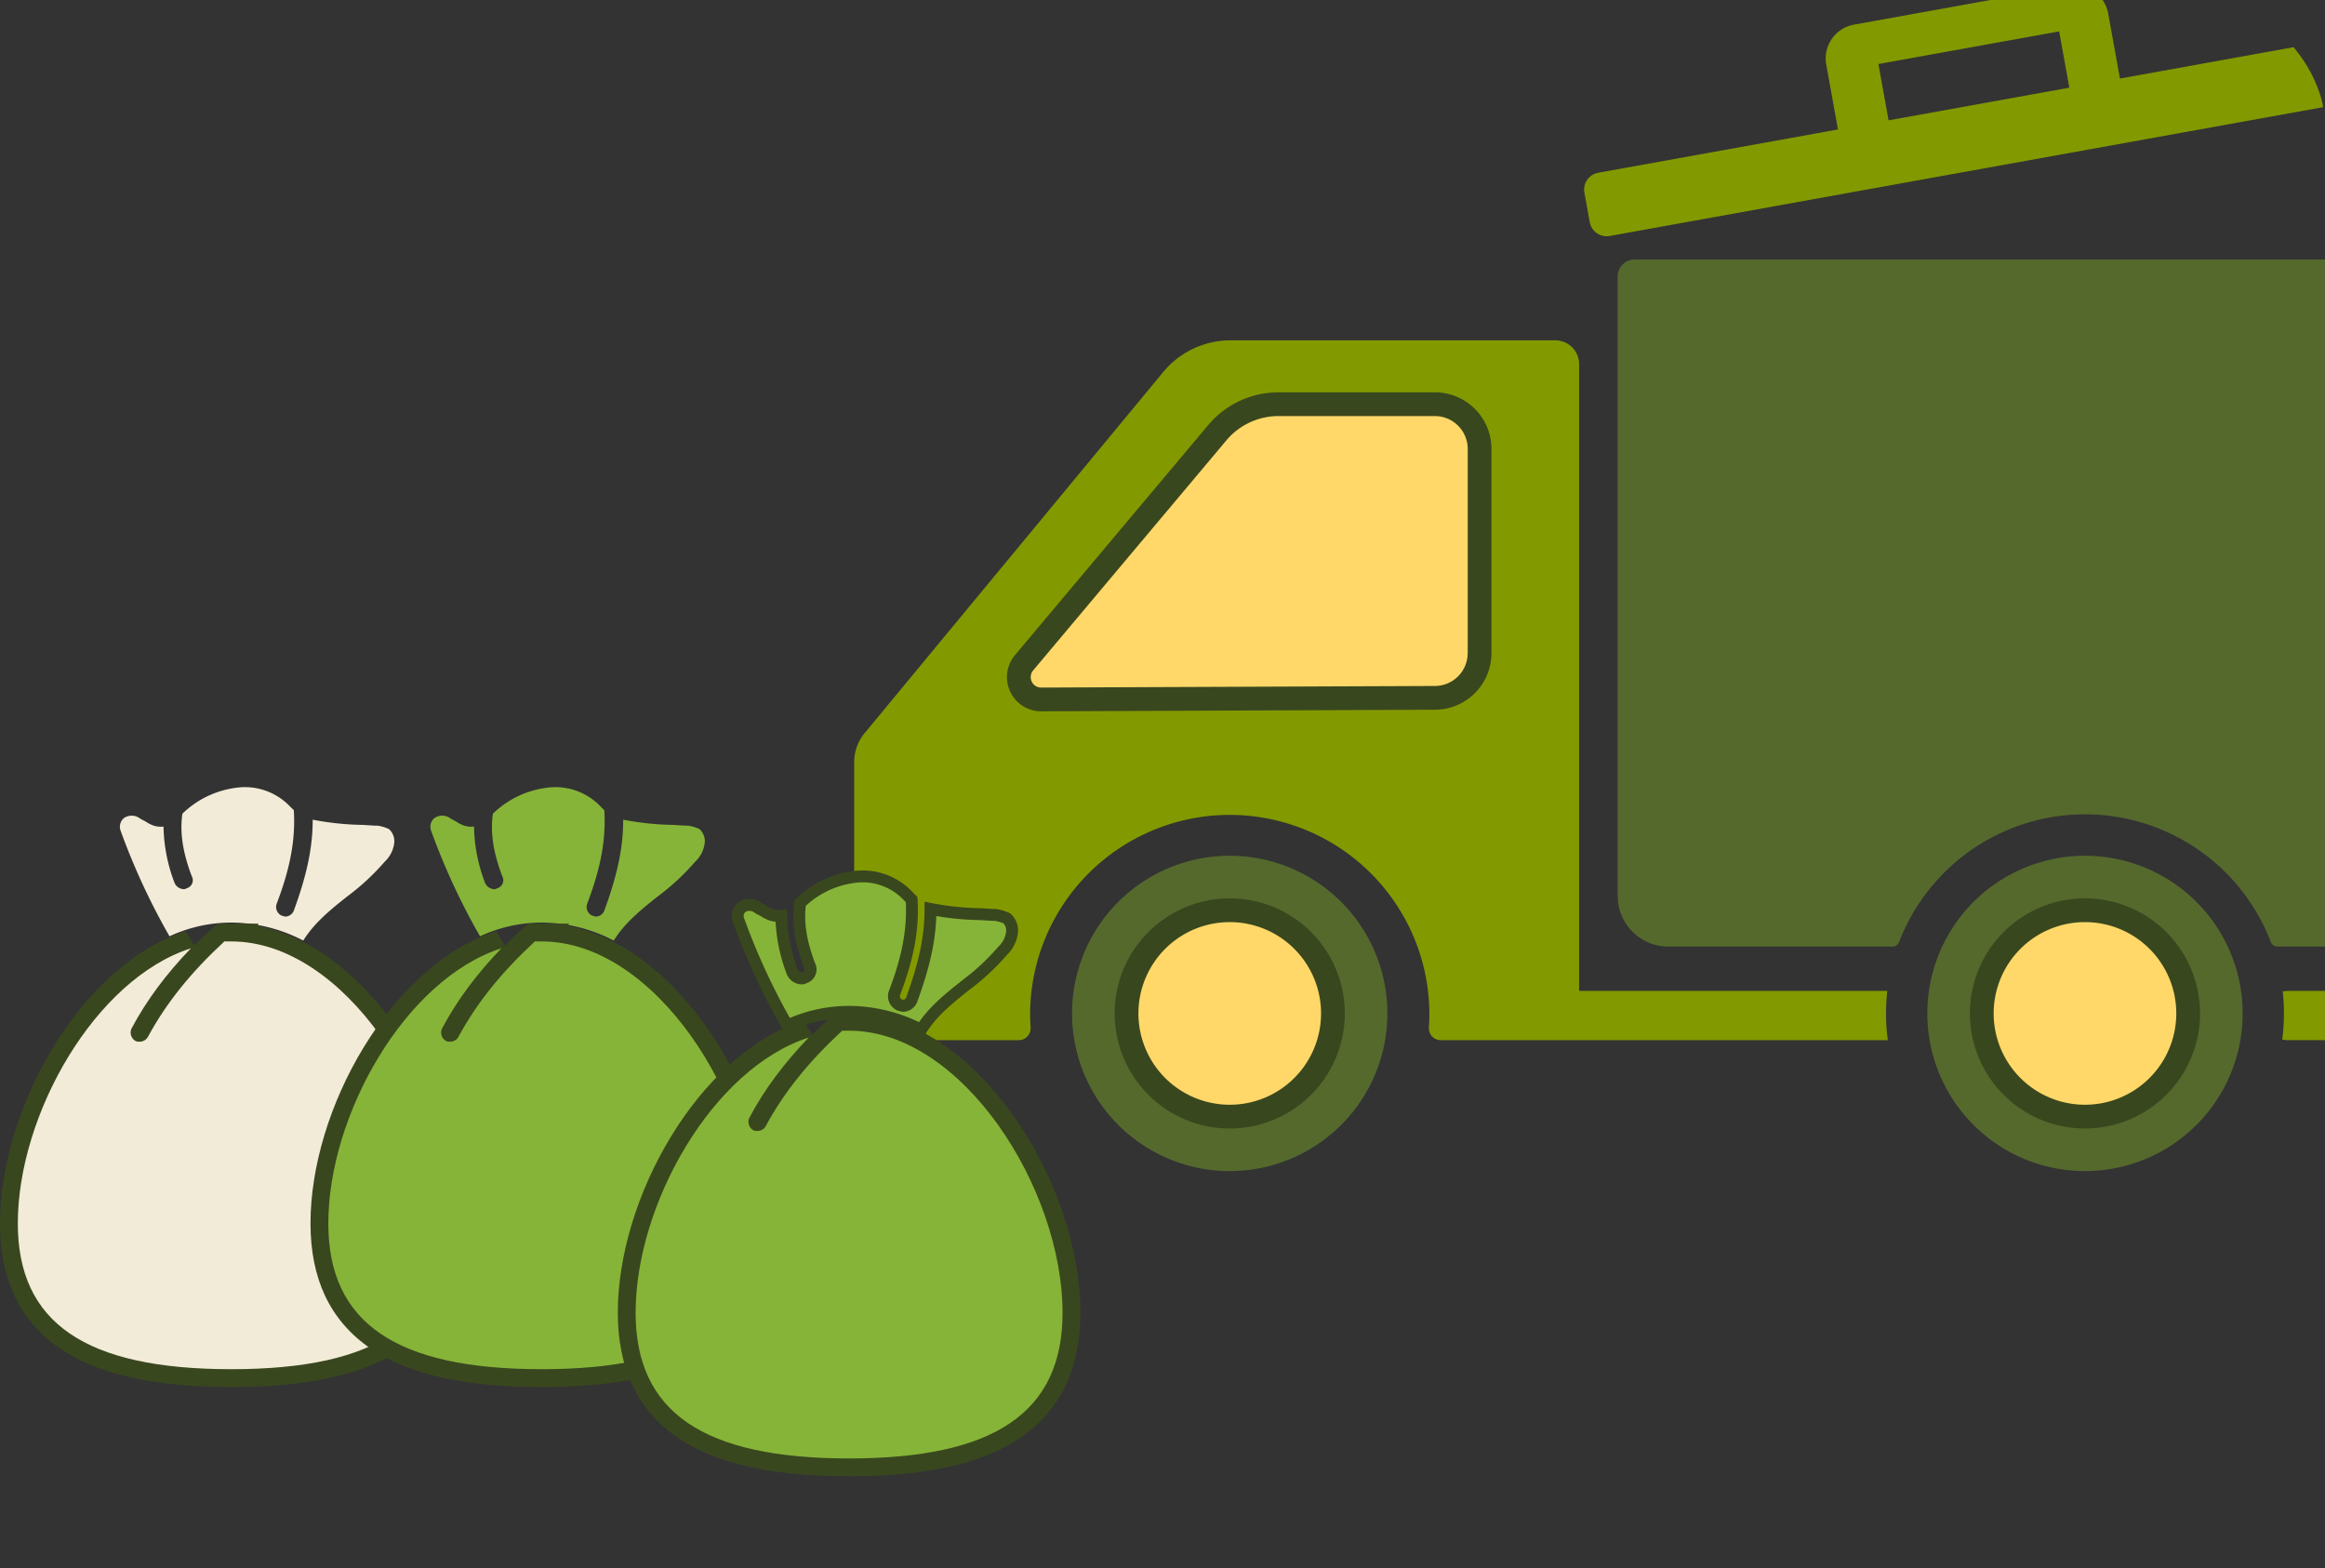
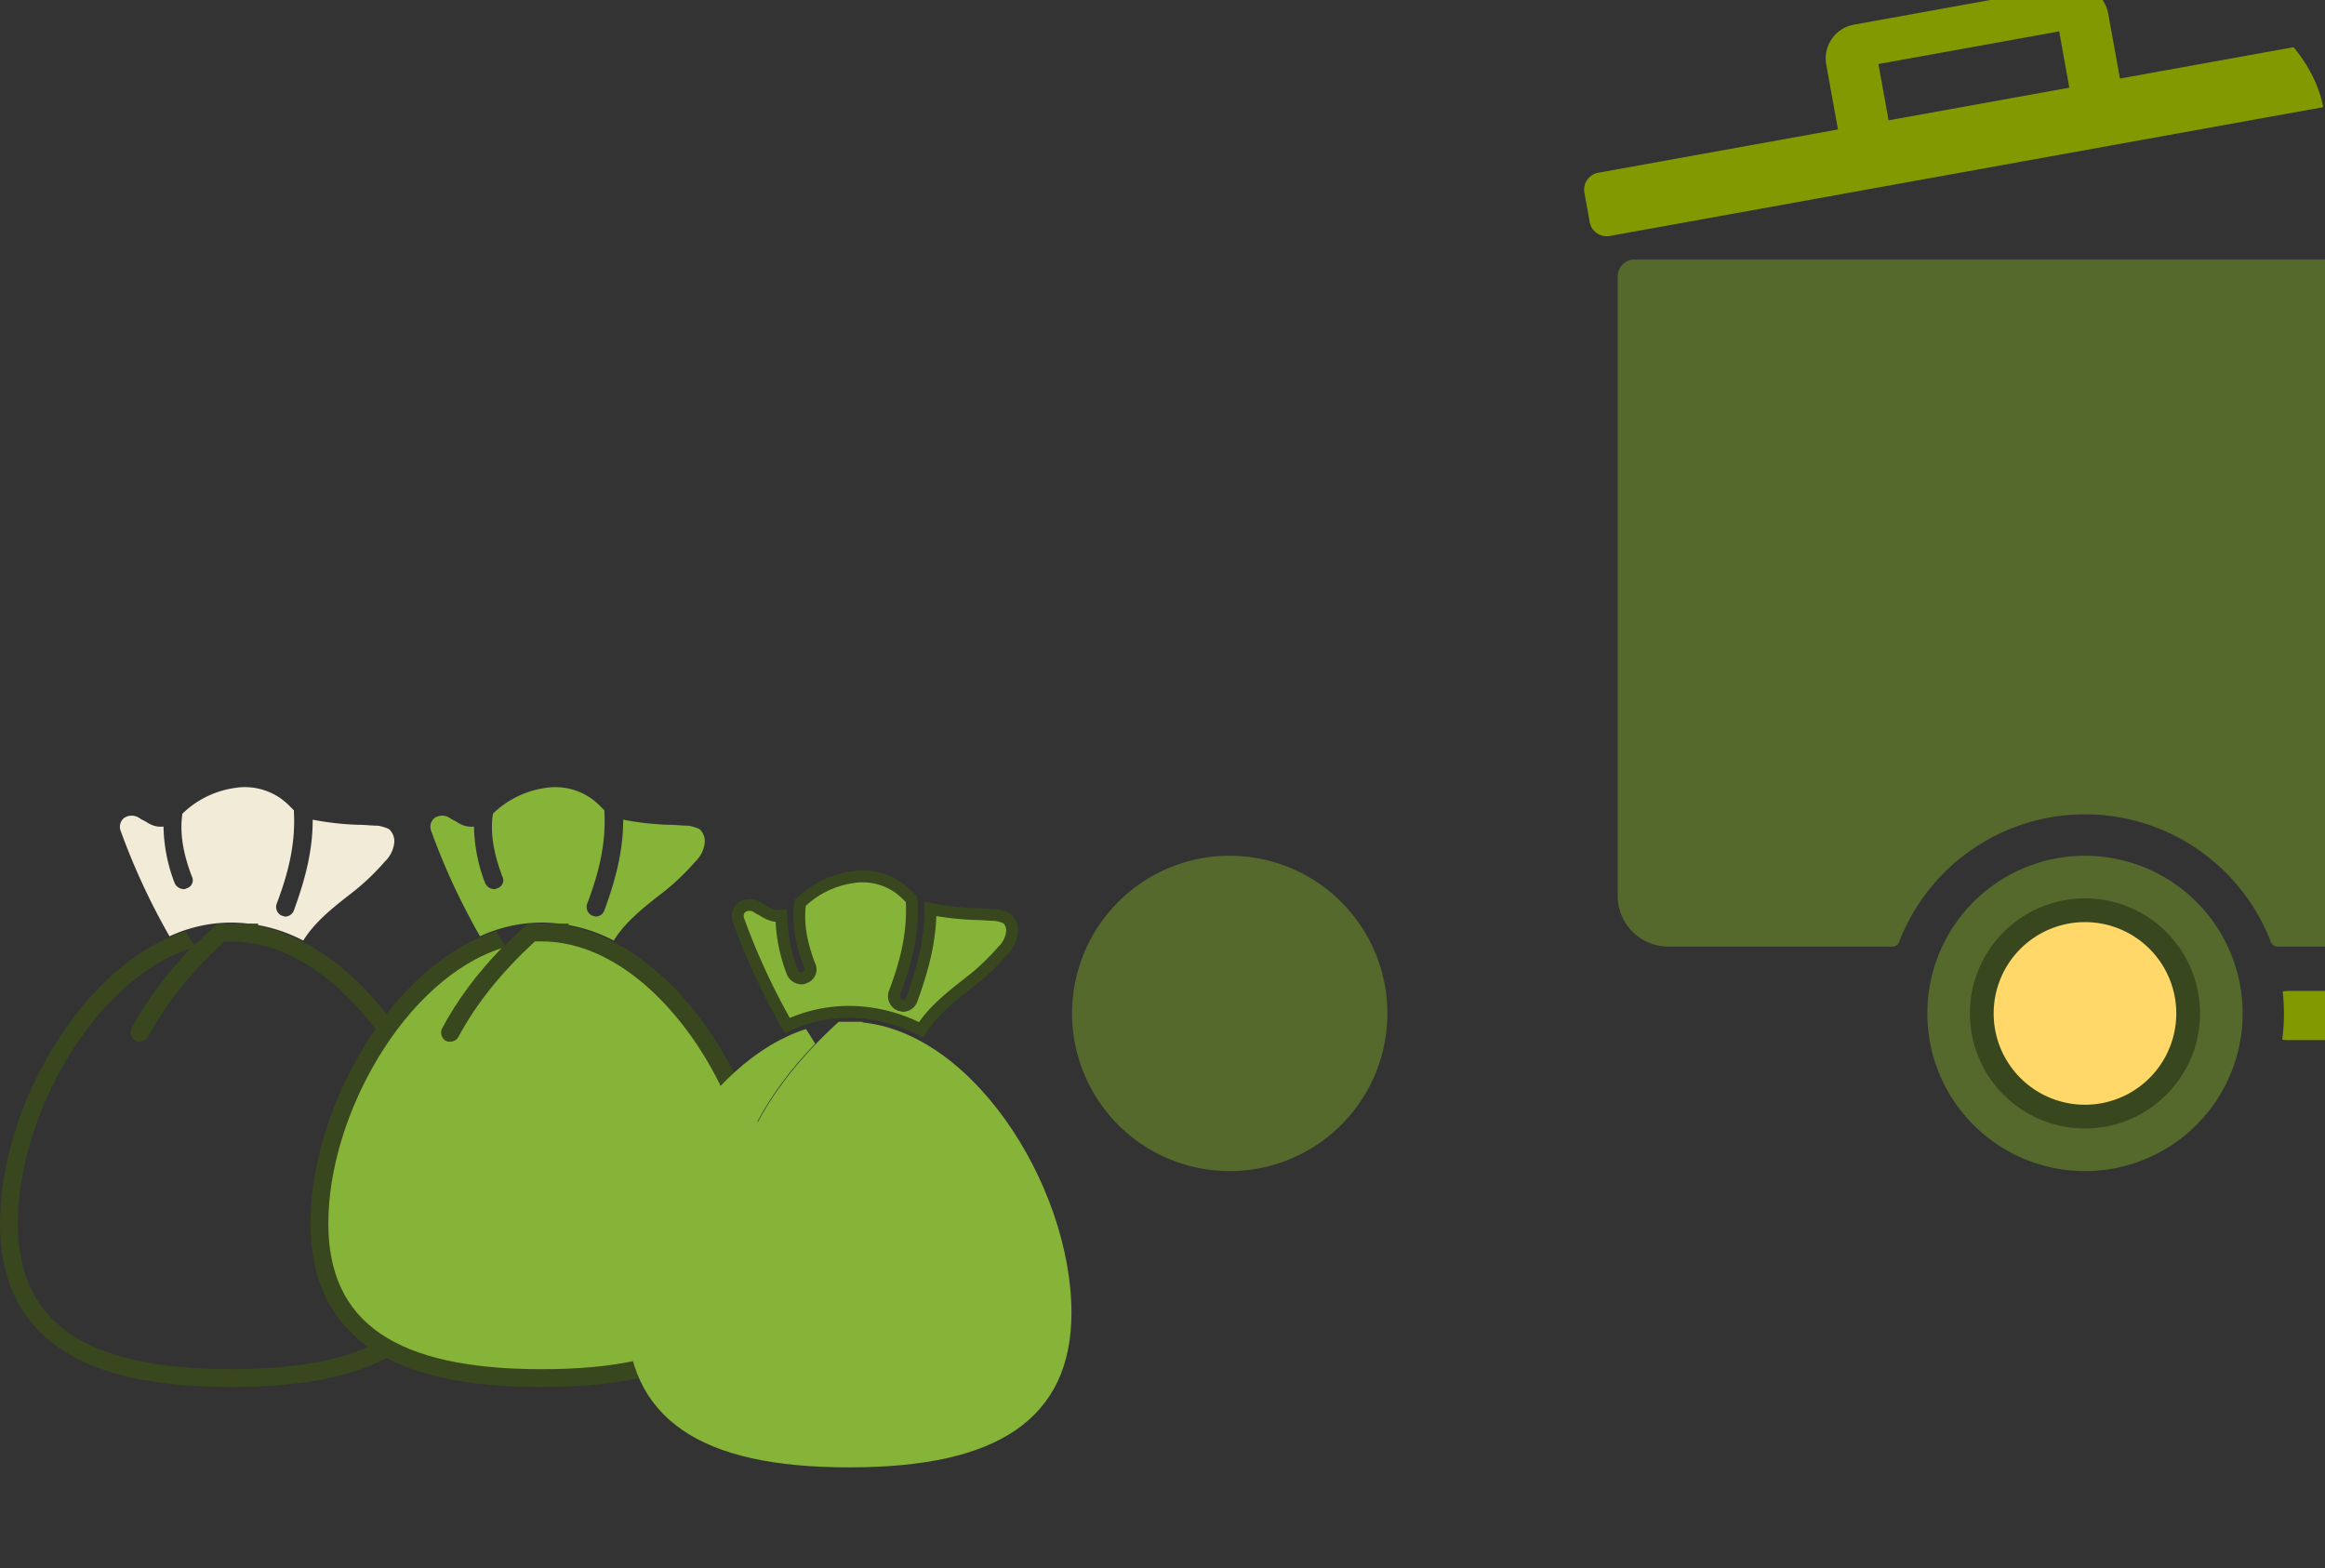
<svg xmlns="http://www.w3.org/2000/svg" width="391.41" height="264" viewBox="0 0 391.41 264">
  <rect x="0" y="0" width="391.41" height="264" fill="#333333" stroke="none" />
  <defs>
    <clipPath id="clip-path">
      <rect id="Rectangle_102" data-name="Rectangle 102" width="380" height="264" rx="21" transform="translate(565 4257)" fill="#39471e" />
    </clipPath>
  </defs>
  <g id="Group_238" data-name="Group 238" transform="translate(-568.59 -4418)">
    <g id="Mask_Group_10" data-name="Mask Group 10" transform="translate(15 161)" clip-path="url(#clip-path)">
      <g id="Group_146" data-name="Group 146" transform="translate(9908.709 8208.758)">
        <path id="Path_70" data-name="Path 70" d="M1273.3,2274.176a26.542,26.542,0,1,1-26.542,26.542,26.542,26.542,0,0,1,26.542-26.542" transform="translate(-10421.398 -6081.87)" fill="#55692d" fill-rule="evenodd" />
        <path id="Ellipse_10" data-name="Ellipse 10" d="M13.342-14.173A27.515,27.515,0,1,1-14.173,13.342,27.546,27.546,0,0,1,13.342-14.173Zm0,53.084A25.569,25.569,0,1,0-12.227,13.342,25.6,25.6,0,0,0,13.342,38.911Z" transform="translate(-9161.435 -3794.494)" fill="none" />
-         <path id="Path_71" data-name="Path 71" d="M1397.692,2407.734a17.372,17.372,0,1,1-17.373,17.373,17.372,17.372,0,0,1,17.373-17.373" transform="translate(-10545.786 -6206.258)" fill="#ffd869" stroke="#39471e" stroke-width="4" fill-rule="evenodd" />
        <path id="Path_72" data-name="Path 72" d="M3370.424,2274.176a26.542,26.542,0,1,1-26.542,26.542,26.542,26.542,0,0,1,26.542-26.542" transform="translate(-12374.54 -6081.87)" fill="#55692d" fill-rule="evenodd" />
        <path id="Ellipse_11" data-name="Ellipse 11" d="M27.515,0A27.515,27.515,0,1,1,0,27.515,27.546,27.546,0,0,1,27.515,0Zm0,53.084A25.569,25.569,0,1,0,1.946,27.515,25.6,25.6,0,0,0,27.515,53.084Z" transform="translate(-9043.028 -3781.152) rotate(-45)" fill="none" />
        <path id="Path_73" data-name="Path 73" d="M3494.81,2407.734a17.372,17.372,0,1,1-17.372,17.373,17.373,17.373,0,0,1,17.372-17.373" transform="translate(-12498.927 -6206.258)" fill="#ffd869" stroke="#39471e" stroke-width="4" fill-rule="evenodd" />
        <path id="Path_76" data-name="Path 76" d="M4215.146,2605.55h15.211a4.209,4.209,0,0,1,4.371,4v.29a4.211,4.211,0,0,1-4.371,4h-15.211a4.785,4.785,0,0,1-.977-.1,33.645,33.645,0,0,0,.082-8.1,4.762,4.762,0,0,1,.895-.085" transform="translate(-13185.078 -6390.494)" fill="#839900" fill-rule="evenodd" />
-         <path id="Path_77" data-name="Path 77" d="M834.494,1119.839V1014.318a4.007,4.007,0,0,0-4-4H776.04a14.734,14.734,0,0,0-11.71,5.513l-50.042,60.52a7.7,7.7,0,0,0-1.835,5.1v38.681a8.014,8.014,0,0,0,8,8h19.707a2,2,0,0,0,1.995-2.139q-.081-1.168-.082-2.359a33.607,33.607,0,0,1,67.213,0q0,1.19-.082,2.359a2,2,0,0,0,1.994,2.139h75.265a33.652,33.652,0,0,1-.087-8.289Z" transform="translate(-9923.771 -4904.783)" fill="#839900" fill-rule="evenodd" />
        <path id="Path_78" data-name="Path 78" d="M874.373,1115.9H798a2.973,2.973,0,0,1-2.965-3.18c.053-.761.08-1.531.08-2.291a32.634,32.634,0,1,0-65.267,0c0,.76.027,1.53.08,2.291a2.973,2.973,0,0,1-2.965,3.18H707.251a8.982,8.982,0,0,1-8.972-8.972v-38.68a8.639,8.639,0,0,1,2.058-5.717l50.042-60.52a15.7,15.7,0,0,1,12.461-5.866H817.3a4.978,4.978,0,0,1,4.972,4.972v104.548h52l-.122,1.082a32.668,32.668,0,0,0,.084,8.051Zm-111.9-40.051a34.619,34.619,0,0,1,34.58,34.58c0,.8-.028,1.621-.085,2.426a1.026,1.026,0,0,0,1.024,1.1h74.17a34.839,34.839,0,0,1-.18-3.525c0-.932.039-1.876.116-2.818h-51.78V1001.118a3.03,3.03,0,0,0-3.026-3.026H762.84a13.813,13.813,0,0,0-10.961,5.16l-50.043,60.52a6.766,6.766,0,0,0-1.611,4.477v38.68a7.033,7.033,0,0,0,7.026,7.026h19.707a1.026,1.026,0,0,0,1.024-1.1c-.056-.805-.085-1.621-.085-2.426A34.619,34.619,0,0,1,762.477,1075.851Z" transform="translate(-9910.57 -4891.583)" fill="none" />
-         <path id="Path_79" data-name="Path 79" d="M1193.644,1208.85v-34.4a7.534,7.534,0,0,0-7.519-7.52H1160a13.483,13.483,0,0,0-10.652,4.964l-32.393,38.563a3.76,3.76,0,0,0,2.894,6.178l66.3-.269a7.532,7.532,0,0,0,7.489-7.52" transform="translate(-10299.674 -5050.644)" fill="#ffd869" stroke="#39471e" stroke-width="4" fill-rule="evenodd" />
        <path id="Path_80" data-name="Path 80" d="M2584.016,157.151l-1.711-9.476-30.43,5.495,1.711,9.476Zm-38.951,7.033-1.975-10.938a5.783,5.783,0,0,1,4.655-6.706l36.11-6.52a5.783,5.783,0,0,1,6.706,4.655l1.975,10.938,40.361-7.288a2.892,2.892,0,0,1,3.353,2.327l.9,4.966a2.9,2.9,0,0,1-2.327,3.353l-128.194,23.146a2.894,2.894,0,0,1-3.353-2.327l-.9-4.966a2.892,2.892,0,0,1,2.328-3.353Z" transform="translate(-11590.766 -4094.148)" fill="#839900" />
        <path id="Path_81" data-name="Path 81" d="M2571.673,125.754a6.741,6.741,0,0,1,6.638,5.547l1.8,9.981,39.4-7.115a3.858,3.858,0,0,1,4.483,3.112l.9,4.966a3.863,3.863,0,0,1-3.112,4.483l-128.194,23.146a3.859,3.859,0,0,1-4.483-3.112l-.9-4.966a3.865,3.865,0,0,1,3.112-4.484l39.4-7.115-1.8-9.981a6.756,6.756,0,0,1,5.44-7.836l36.111-6.52A6.758,6.758,0,0,1,2571.673,125.754Zm6.871,17.789-2.148-11.9a4.8,4.8,0,0,0-5.575-3.87l-36.111,6.52a4.81,4.81,0,0,0-3.87,5.576l2.148,11.9-41.318,7.46a1.919,1.919,0,0,0-1.543,2.223l.9,4.966a1.913,1.913,0,0,0,2.222,1.543l128.194-23.146a1.915,1.915,0,0,0,1.542-2.223l-.9-4.966a1.912,1.912,0,0,0-2.222-1.543Zm-8.662-10.2,2.057,11.391-32.346,5.84-2.057-11.391Zm-.2,9.822-1.365-7.561-28.515,5.149,1.365,7.561Z" transform="translate(-11577.558 -4080.948)" fill="none" />
        <path id="Path_82" data-name="Path 82" d="M2587.409,812.16h121.845a2.846,2.846,0,0,1,2.839,2.839v104.31a8.545,8.545,0,0,1-8.516,8.516h-7.916a1.185,1.185,0,0,1-1.125-.773,33.528,33.528,0,0,0-62.587,0,1.185,1.185,0,0,1-1.124.773h-37.739a8.541,8.541,0,0,1-8.516-8.516V815a2.844,2.844,0,0,1,2.839-2.839" transform="translate(-11667.358 -4720.228)" fill="#55692d" fill-rule="evenodd" />
        <path id="Path_83" data-name="Path 83" d="M2574.209,797.987h121.845a3.816,3.816,0,0,1,3.812,3.812v104.31a9.5,9.5,0,0,1-9.489,9.489h-7.916a2.163,2.163,0,0,1-2.033-1.4,32.555,32.555,0,0,0-60.771,0,2.163,2.163,0,0,1-2.032,1.4h-37.739a9.5,9.5,0,0,1-9.489-9.489V801.8A3.816,3.816,0,0,1,2574.209,797.987Zm116.167,115.665a7.551,7.551,0,0,0,7.543-7.543V801.8a1.867,1.867,0,0,0-1.865-1.866H2574.209a1.868,1.868,0,0,0-1.866,1.866v104.31a7.552,7.552,0,0,0,7.543,7.543h37.739a.214.214,0,0,0,.215-.149,34.5,34.5,0,0,1,64.4,0,.214.214,0,0,0,.216.149Z" transform="translate(-11654.159 -4707.028)" fill="none" />
      </g>
    </g>
    <g id="Group_237" data-name="Group 237" transform="translate(0 161)">
      <path id="Path_19" data-name="Path 19" d="M706.734,347.47a1.4,1.4,0,0,1-.865,2.02.865.865,0,0,1-.575.145,1.751,1.751,0,0,1-1.446-1.01,27.684,27.684,0,0,1-1.875-9.527,3.91,3.91,0,0,1-2.311-.435l-.29-.145a7.482,7.482,0,0,0-1.01-.575c-.29-.145-.435-.29-.72-.435a2.315,2.315,0,0,0-2.311.145,1.915,1.915,0,0,0-.575,2.166,113.262,113.262,0,0,0,8.227,17.754,24.694,24.694,0,0,1,10.392-2.311,26.446,26.446,0,0,1,12.122,3.031c1.875-3.031,4.761-5.341,7.507-7.507a39.48,39.48,0,0,0,6.206-5.771,5.16,5.16,0,0,0,1.585-3.031,2.727,2.727,0,0,0-.865-2.456,6.959,6.959,0,0,0-1.875-.575c-1.01,0-2.166-.145-3.176-.145a48.037,48.037,0,0,1-7.792-.865c0,4.761-1.01,9.382-3.176,15.3a1.574,1.574,0,0,1-1.446,1.01c-.145,0-.435-.145-.575-.145a1.609,1.609,0,0,1-.865-2.02c2.311-6.061,3.176-10.822,2.885-15.734l-.865-.865a10.491,10.491,0,0,0-9.092-2.885,15.834,15.834,0,0,0-8.8,4.331c-.441,3.031-.006,6.352,1.58,10.537Z" transform="translate(-105.855 4057.048)" fill="#f2ebd7" />
      <g id="Path_20" data-name="Path 20" transform="translate(21.224 3865.174)" fill="#f2ebd7">
-         <path d="M 586.303 623.825 C 573.61 623.825 564.447 621.781 558.288 617.576 C 555.128 615.418 552.735 612.643 551.174 609.327 C 549.642 606.074 548.866 602.193 548.866 597.79 C 548.866 588.549 552.049 578.026 557.599 568.92 C 560.389 564.343 563.598 560.401 567.137 557.201 C 570.939 553.765 574.949 551.353 579.057 550.032 L 580.595 552.503 C 576.536 556.701 573.269 561.104 570.883 565.587 L 570.864 565.624 L 570.854 565.64 C 570.854 565.655 570.858 565.674 570.865 565.693 C 570.894 565.692 570.944 565.685 570.96 565.652 L 570.969 565.634 L 570.979 565.617 C 574.058 559.902 578.358 554.534 584.124 549.208 L 584.555 548.81 L 585.142 548.81 L 586.297 548.81 L 588.606 548.81 L 588.554 548.925 C 592.664 549.34 596.765 550.886 600.774 553.536 C 605.029 556.347 609.128 560.427 612.628 565.333 C 615.986 570.038 618.782 575.474 620.715 581.053 C 622.691 586.756 623.737 592.544 623.74 597.79 C 623.74 602.192 622.963 606.074 621.432 609.327 C 619.871 612.643 617.477 615.418 614.318 617.575 C 608.159 621.781 598.995 623.825 586.303 623.825 Z" stroke="none" />
        <path d="M 585.142 550.31 C 579.516 555.506 575.33 560.702 572.299 566.328 C 572.009 566.903 571.434 567.193 570.854 567.193 C 570.564 567.193 570.419 567.193 570.134 567.048 C 569.414 566.613 569.124 565.603 569.559 564.883 C 572.015 560.267 575.33 555.791 579.516 551.46 C 563.354 556.656 550.366 579.462 550.366 597.79 C 550.366 614.535 561.769 622.325 586.303 622.325 C 610.837 622.325 622.24 614.534 622.24 597.79 C 622.229 576.865 605.345 550.311 586.297 550.311 L 586.297 550.31 L 585.142 550.31 M 583.969 547.31 L 590.879 547.31 L 590.7 547.721 C 591.891 547.942 593.081 548.252 594.265 548.649 C 596.741 549.48 599.209 550.703 601.602 552.284 C 603.858 553.776 606.065 555.597 608.161 557.698 C 610.169 559.71 612.083 561.985 613.849 564.461 C 620.976 574.449 625.234 586.908 625.24 597.789 C 625.24 602.415 624.415 606.511 622.789 609.965 C 621.113 613.527 618.547 616.504 615.164 618.814 C 608.747 623.196 599.307 625.325 586.303 625.325 C 573.299 625.325 563.858 623.196 557.442 618.815 C 554.059 616.504 551.493 613.527 549.817 609.966 C 548.19 606.511 547.366 602.415 547.366 597.79 C 547.366 588.282 550.629 577.474 556.318 568.139 C 559.183 563.439 562.485 559.385 566.131 556.088 C 570.092 552.508 574.286 549.99 578.598 548.604 L 580.101 551.019 C 581.057 550.045 582.058 549.075 583.107 548.106 L 583.969 547.31 Z" stroke="none" fill="#39471e" />
      </g>
      <path id="Path_21" data-name="Path 21" d="M706.734,347.47a1.4,1.4,0,0,1-.865,2.02.865.865,0,0,1-.575.145,1.751,1.751,0,0,1-1.446-1.01,27.684,27.684,0,0,1-1.875-9.527,3.91,3.91,0,0,1-2.311-.435l-.29-.145a7.482,7.482,0,0,0-1.01-.575c-.29-.145-.435-.29-.72-.435a2.315,2.315,0,0,0-2.311.145,1.915,1.915,0,0,0-.575,2.166,113.262,113.262,0,0,0,8.227,17.754,24.694,24.694,0,0,1,10.392-2.311,26.446,26.446,0,0,1,12.122,3.031c1.875-3.031,4.761-5.341,7.507-7.507a39.48,39.48,0,0,0,6.206-5.771,5.16,5.16,0,0,0,1.585-3.031,2.727,2.727,0,0,0-.865-2.456,6.959,6.959,0,0,0-1.875-.575c-1.01,0-2.166-.145-3.176-.145a48.037,48.037,0,0,1-7.792-.865c0,4.761-1.01,9.382-3.176,15.3a1.574,1.574,0,0,1-1.446,1.01c-.145,0-.435-.145-.575-.145a1.609,1.609,0,0,1-.865-2.02c2.311-6.061,3.176-10.822,2.885-15.734l-.865-.865a10.491,10.491,0,0,0-9.092-2.885,15.834,15.834,0,0,0-8.8,4.331c-.441,3.031-.006,6.352,1.58,10.537Z" transform="translate(-53.583 4057.048)" fill="#86b438" />
      <g id="Path_22" data-name="Path 22" transform="translate(73.496 3865.174)" fill="#86b438">
-         <path d="M 586.303 623.825 C 573.61 623.825 564.447 621.781 558.288 617.576 C 555.128 615.418 552.735 612.643 551.174 609.327 C 549.642 606.074 548.866 602.193 548.866 597.79 C 548.866 588.549 552.049 578.026 557.599 568.92 C 560.389 564.343 563.598 560.401 567.137 557.201 C 570.939 553.765 574.949 551.353 579.057 550.032 L 580.595 552.503 C 576.536 556.701 573.269 561.104 570.883 565.587 L 570.864 565.624 L 570.854 565.64 C 570.854 565.655 570.858 565.674 570.865 565.693 C 570.894 565.692 570.944 565.685 570.96 565.652 L 570.969 565.634 L 570.979 565.617 C 574.058 559.902 578.358 554.534 584.124 549.208 L 584.555 548.81 L 585.142 548.81 L 586.297 548.81 L 588.606 548.81 L 588.554 548.925 C 592.664 549.34 596.765 550.886 600.774 553.536 C 605.029 556.347 609.128 560.427 612.628 565.333 C 615.986 570.038 618.782 575.474 620.715 581.053 C 622.691 586.756 623.737 592.544 623.74 597.79 C 623.74 602.192 622.963 606.074 621.432 609.327 C 619.871 612.643 617.477 615.418 614.318 617.575 C 608.159 621.781 598.995 623.825 586.303 623.825 Z" stroke="none" />
+         <path d="M 586.303 623.825 C 573.61 623.825 564.447 621.781 558.288 617.576 C 555.128 615.418 552.735 612.643 551.174 609.327 C 549.642 606.074 548.866 602.193 548.866 597.79 C 548.866 588.549 552.049 578.026 557.599 568.92 C 560.389 564.343 563.598 560.401 567.137 557.201 C 570.939 553.765 574.949 551.353 579.057 550.032 L 580.595 552.503 C 576.536 556.701 573.269 561.104 570.883 565.587 L 570.864 565.624 C 570.854 565.655 570.858 565.674 570.865 565.693 C 570.894 565.692 570.944 565.685 570.96 565.652 L 570.969 565.634 L 570.979 565.617 C 574.058 559.902 578.358 554.534 584.124 549.208 L 584.555 548.81 L 585.142 548.81 L 586.297 548.81 L 588.606 548.81 L 588.554 548.925 C 592.664 549.34 596.765 550.886 600.774 553.536 C 605.029 556.347 609.128 560.427 612.628 565.333 C 615.986 570.038 618.782 575.474 620.715 581.053 C 622.691 586.756 623.737 592.544 623.74 597.79 C 623.74 602.192 622.963 606.074 621.432 609.327 C 619.871 612.643 617.477 615.418 614.318 617.575 C 608.159 621.781 598.995 623.825 586.303 623.825 Z" stroke="none" />
        <path d="M 585.142 550.31 C 579.516 555.506 575.33 560.702 572.299 566.328 C 572.009 566.903 571.434 567.193 570.854 567.193 C 570.564 567.193 570.419 567.193 570.134 567.048 C 569.414 566.613 569.124 565.603 569.559 564.883 C 572.015 560.267 575.33 555.791 579.516 551.46 C 563.354 556.656 550.366 579.462 550.366 597.79 C 550.366 614.535 561.769 622.325 586.303 622.325 C 610.837 622.325 622.24 614.534 622.24 597.79 C 622.229 576.865 605.345 550.311 586.297 550.311 L 586.297 550.31 L 585.142 550.31 M 583.969 547.31 L 590.879 547.31 L 590.7 547.721 C 591.891 547.942 593.081 548.252 594.265 548.649 C 596.741 549.48 599.209 550.703 601.602 552.284 C 603.858 553.776 606.065 555.597 608.161 557.698 C 610.169 559.71 612.083 561.985 613.849 564.461 C 620.976 574.449 625.234 586.908 625.24 597.789 C 625.24 602.415 624.415 606.511 622.789 609.965 C 621.113 613.527 618.547 616.504 615.164 618.814 C 608.747 623.196 599.307 625.325 586.303 625.325 C 573.299 625.325 563.858 623.196 557.442 618.815 C 554.059 616.504 551.493 613.527 549.817 609.966 C 548.19 606.511 547.366 602.415 547.366 597.79 C 547.366 588.282 550.629 577.474 556.318 568.139 C 559.183 563.439 562.485 559.385 566.131 556.088 C 570.092 552.508 574.286 549.99 578.598 548.604 L 580.101 551.019 C 581.057 550.045 582.058 549.075 583.107 548.106 L 583.969 547.31 Z" stroke="none" fill="#39471e" />
      </g>
      <path id="Path_23" data-name="Path 23" d="M706.734,347.47a1.4,1.4,0,0,1-.865,2.02.865.865,0,0,1-.575.145,1.751,1.751,0,0,1-1.446-1.01,27.684,27.684,0,0,1-1.875-9.527,3.91,3.91,0,0,1-2.311-.435l-.29-.145a7.482,7.482,0,0,0-1.01-.575c-.29-.145-.435-.29-.72-.435a2.315,2.315,0,0,0-2.311.145,1.915,1.915,0,0,0-.575,2.166,113.262,113.262,0,0,0,8.227,17.754,24.694,24.694,0,0,1,10.392-2.311,26.446,26.446,0,0,1,12.122,3.031c1.875-3.031,4.761-5.341,7.507-7.507a39.48,39.48,0,0,0,6.206-5.771,5.16,5.16,0,0,0,1.585-3.031,2.727,2.727,0,0,0-.865-2.456,6.959,6.959,0,0,0-1.875-.575c-1.01,0-2.166-.145-3.176-.145a48.037,48.037,0,0,1-7.792-.865c0,4.761-1.01,9.382-3.176,15.3a1.574,1.574,0,0,1-1.446,1.01c-.145,0-.435-.145-.575-.145a1.609,1.609,0,0,1-.865-2.02c2.311-6.061,3.176-10.822,2.885-15.734l-.865-.865a10.491,10.491,0,0,0-9.092-2.885,15.834,15.834,0,0,0-8.8,4.331c-.441,3.031-.006,6.352,1.58,10.537Z" transform="translate(-1.848 4072.075)" fill="#86b438" stroke="#39471e" stroke-width="2" />
      <g id="Path_24" data-name="Path 24" transform="translate(125.23 3880.2)" fill="#86b438">
        <path d="M 586.303 623.825 C 573.61 623.825 564.447 621.781 558.288 617.576 C 555.128 615.418 552.735 612.643 551.174 609.327 C 549.642 606.074 548.866 602.193 548.866 597.79 C 548.866 588.549 552.049 578.026 557.599 568.92 C 560.389 564.343 563.598 560.401 567.137 557.201 C 570.939 553.765 574.949 551.353 579.057 550.032 L 580.595 552.503 C 576.536 556.701 573.269 561.104 570.883 565.587 L 570.864 565.624 L 570.854 565.64 C 570.854 565.655 570.858 565.674 570.865 565.693 C 570.894 565.692 570.944 565.685 570.96 565.652 L 570.969 565.634 L 570.979 565.617 C 574.058 559.902 578.358 554.534 584.124 549.208 L 584.555 548.81 L 585.142 548.81 L 586.297 548.81 L 588.606 548.81 L 588.554 548.925 C 592.664 549.34 596.765 550.886 600.774 553.536 C 605.029 556.347 609.128 560.427 612.628 565.333 C 615.986 570.038 618.782 575.474 620.715 581.053 C 622.691 586.756 623.737 592.544 623.74 597.79 C 623.74 602.192 622.963 606.074 621.432 609.327 C 619.871 612.643 617.477 615.418 614.318 617.575 C 608.159 621.781 598.995 623.825 586.303 623.825 Z" stroke="none" />
-         <path d="M 585.142 550.31 C 579.516 555.506 575.33 560.702 572.299 566.328 C 572.009 566.903 571.434 567.193 570.854 567.193 C 570.564 567.193 570.419 567.193 570.134 567.048 C 569.414 566.613 569.124 565.603 569.559 564.883 C 572.015 560.267 575.33 555.791 579.516 551.46 C 563.354 556.656 550.366 579.462 550.366 597.79 C 550.366 614.535 561.769 622.325 586.303 622.325 C 610.837 622.325 622.24 614.534 622.24 597.79 C 622.229 576.865 605.345 550.311 586.297 550.311 L 586.297 550.31 L 585.142 550.31 M 583.969 547.31 L 590.879 547.31 L 590.7 547.721 C 591.891 547.942 593.081 548.252 594.265 548.649 C 596.741 549.48 599.209 550.703 601.602 552.284 C 603.858 553.776 606.065 555.597 608.161 557.698 C 610.169 559.71 612.083 561.985 613.849 564.461 C 620.976 574.449 625.234 586.908 625.24 597.789 C 625.24 602.415 624.415 606.511 622.789 609.965 C 621.113 613.527 618.547 616.504 615.164 618.814 C 608.747 623.196 599.307 625.325 586.303 625.325 C 573.299 625.325 563.858 623.196 557.442 618.815 C 554.059 616.504 551.493 613.527 549.817 609.966 C 548.19 606.511 547.366 602.415 547.366 597.79 C 547.366 588.282 550.629 577.474 556.318 568.139 C 559.183 563.439 562.485 559.385 566.131 556.088 C 570.092 552.508 574.286 549.99 578.598 548.604 L 580.101 551.019 C 581.057 550.045 582.058 549.075 583.107 548.106 L 583.969 547.31 Z" stroke="none" fill="#39471e" />
      </g>
    </g>
  </g>
</svg>